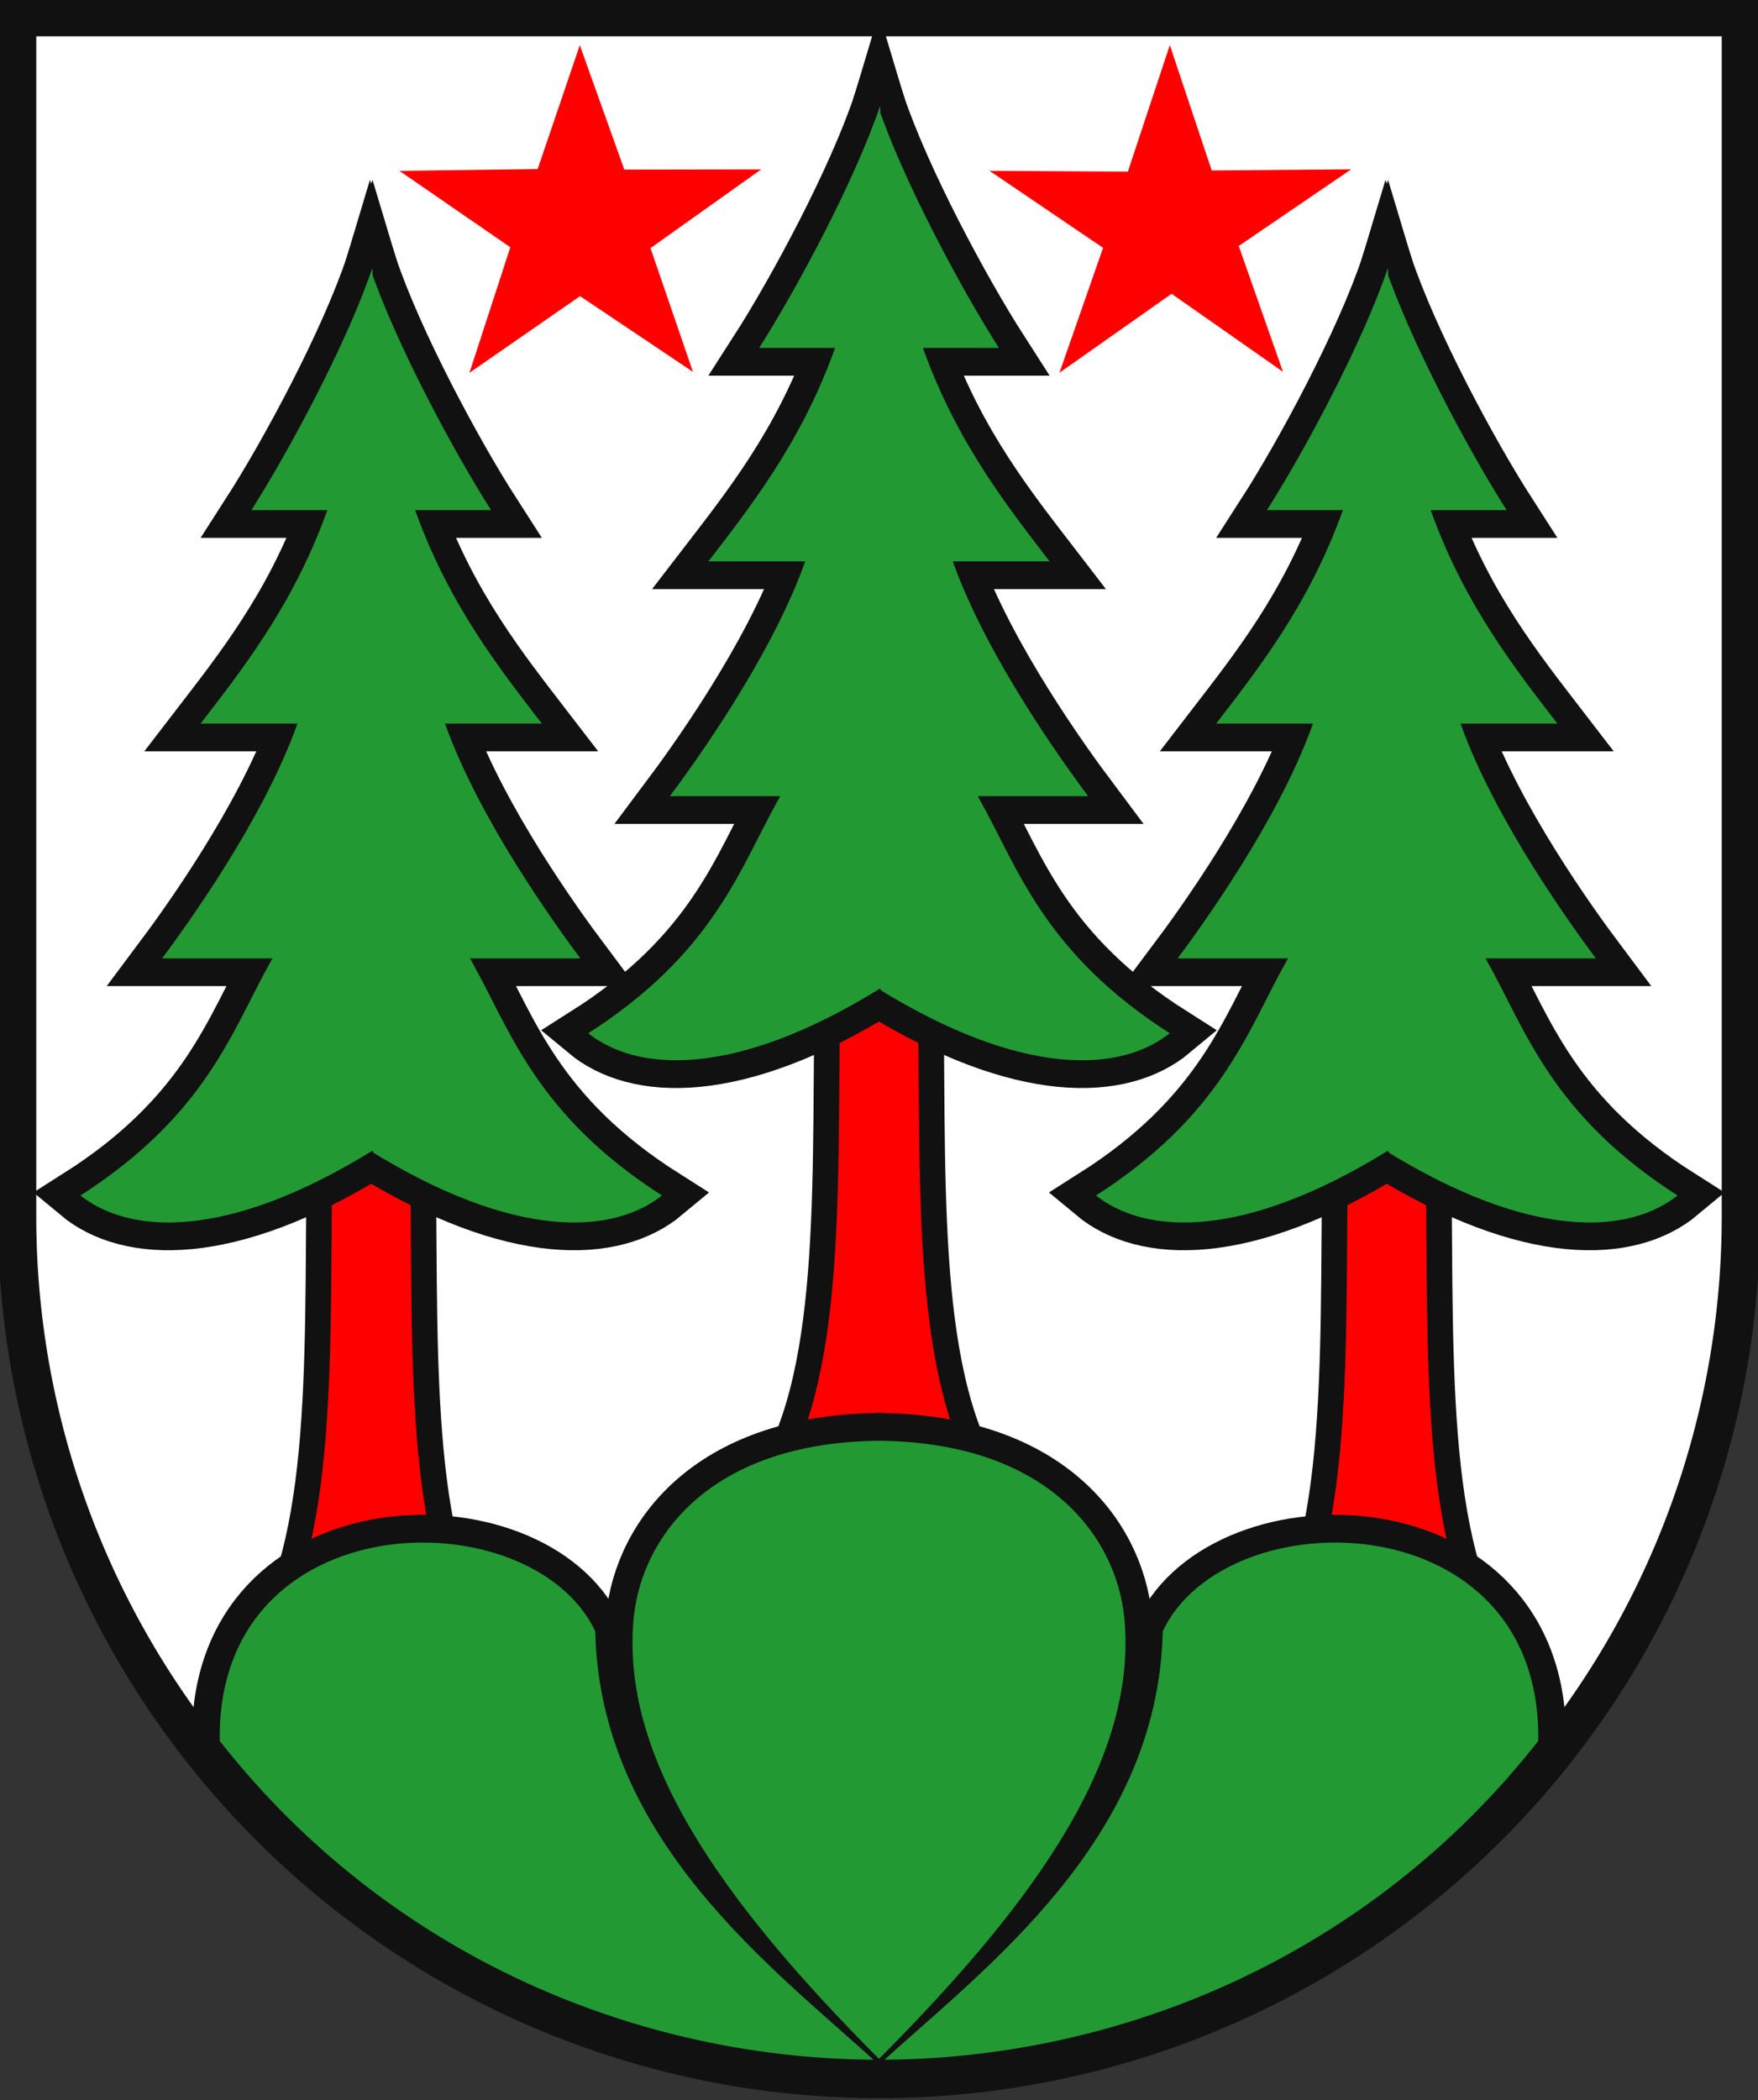
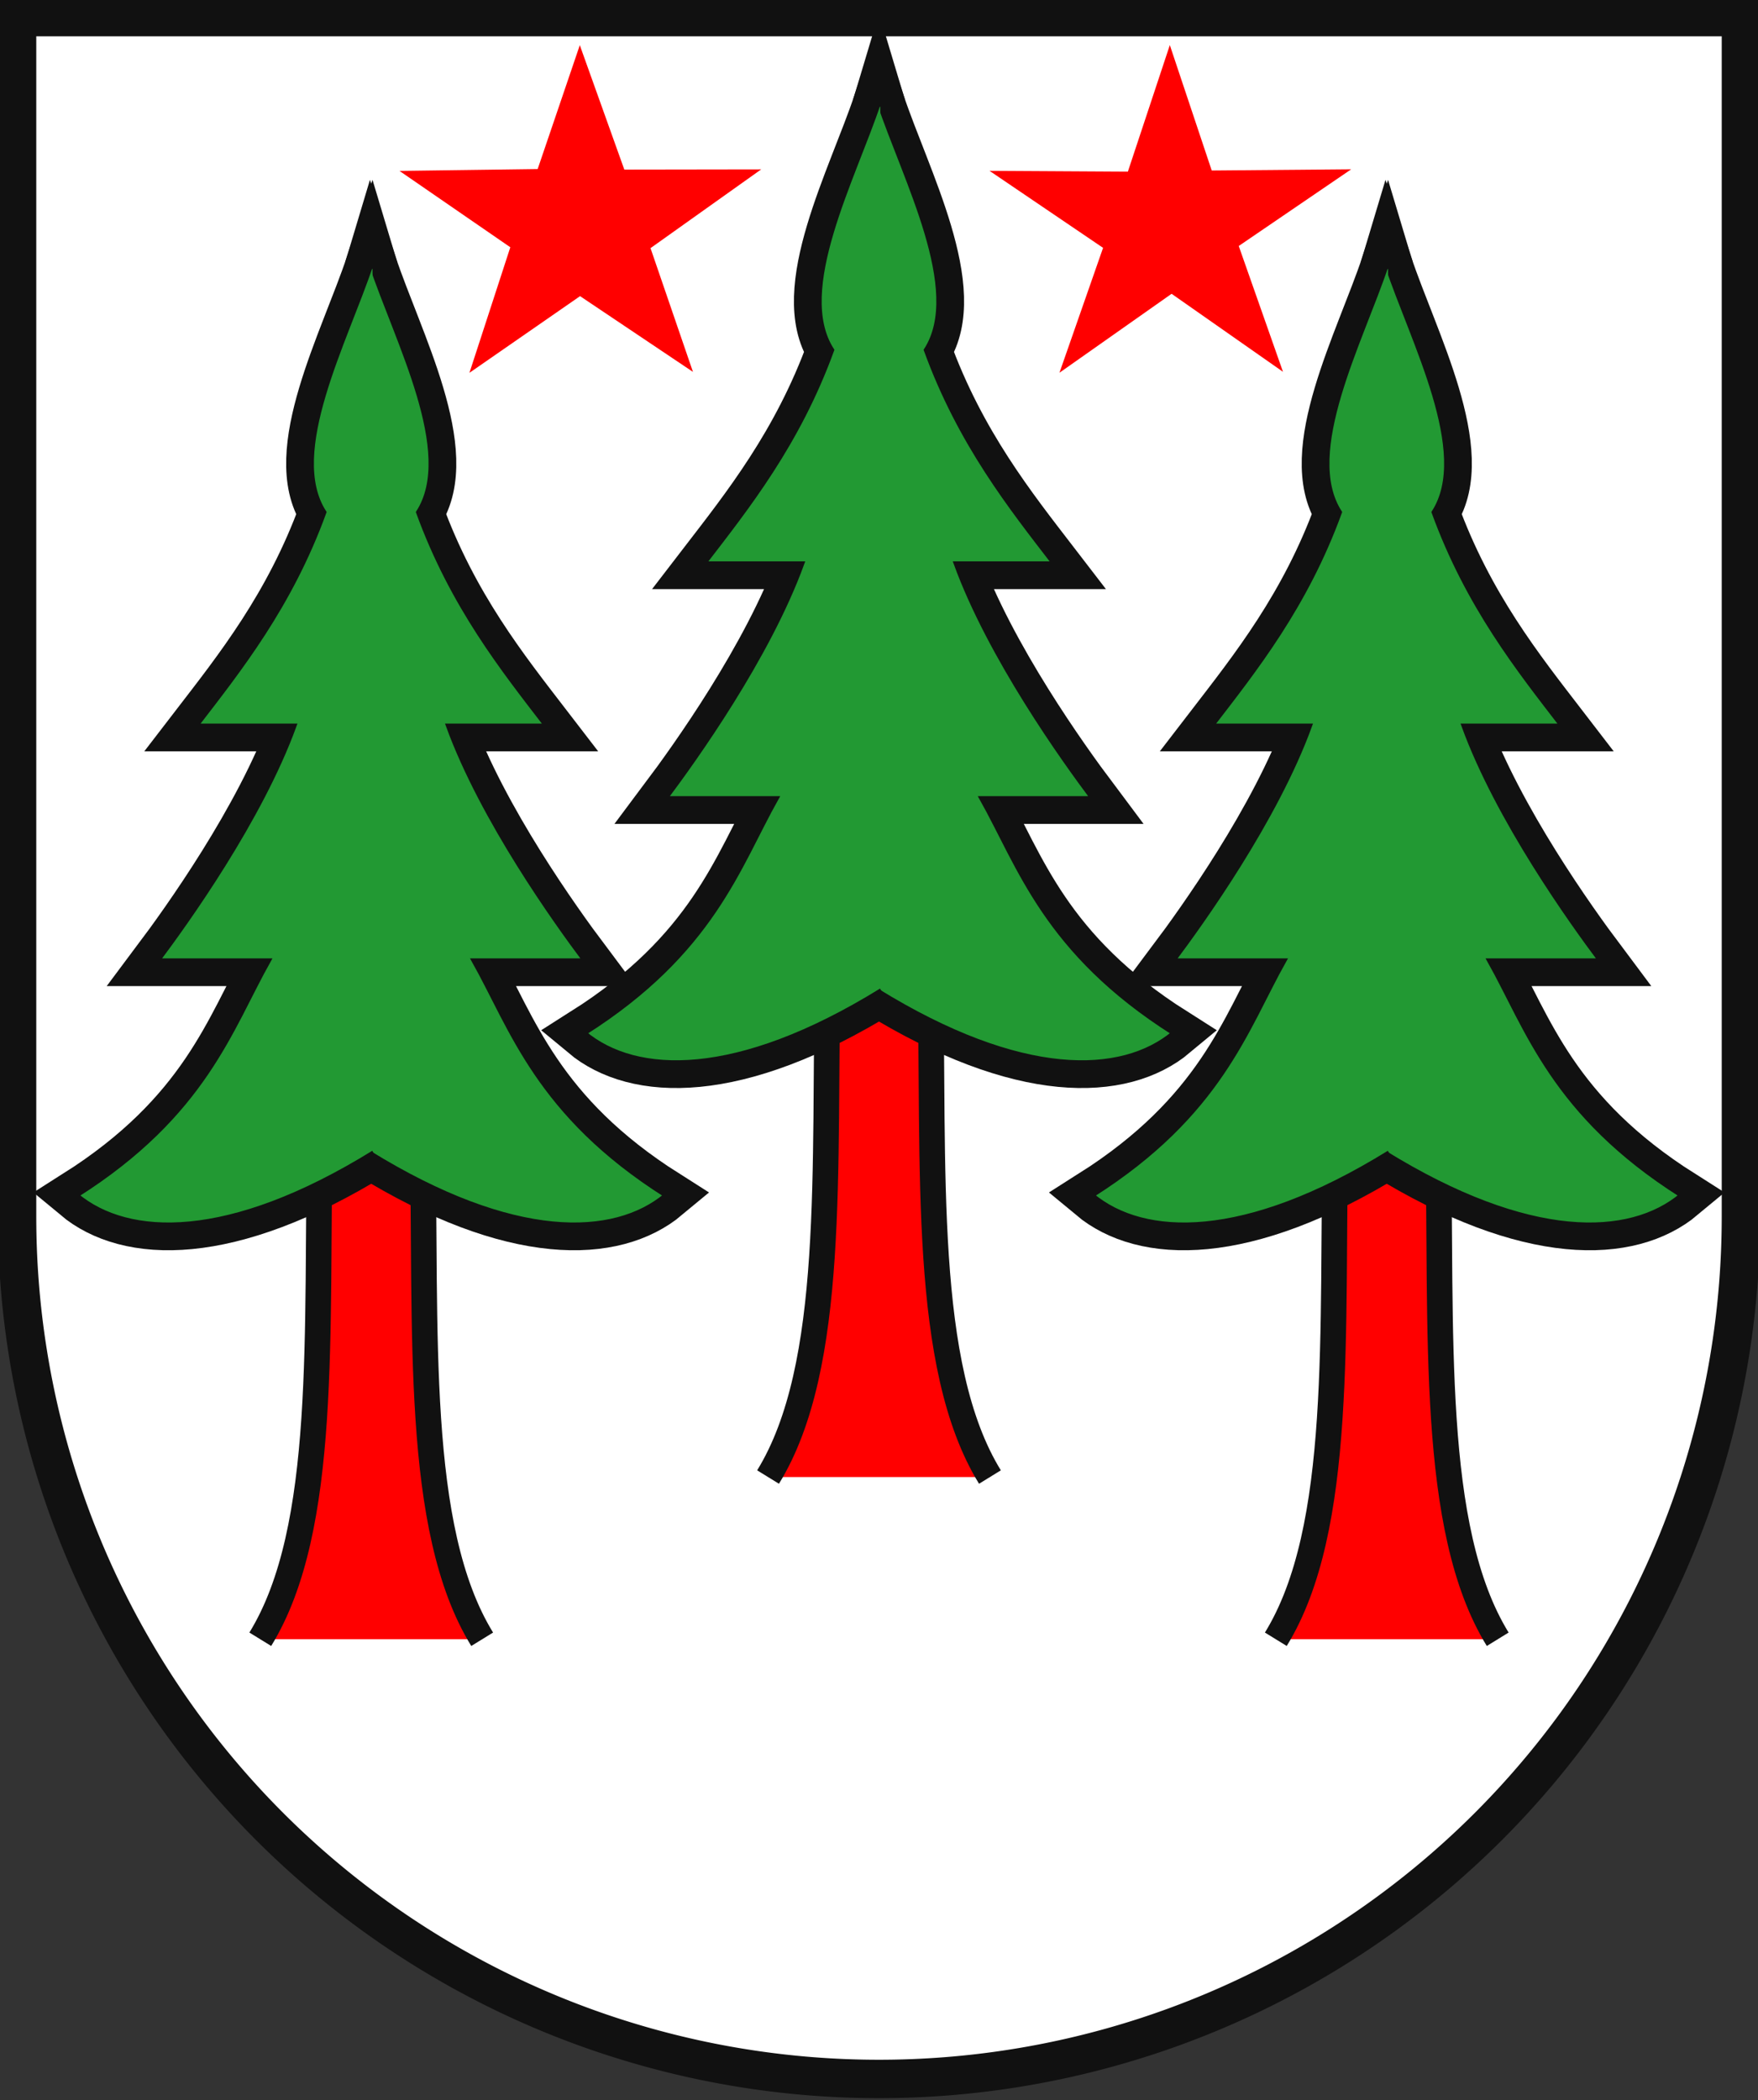
<svg xmlns="http://www.w3.org/2000/svg" xmlns:ns1="http://sodipodi.sourceforge.net/DTD/sodipodi-0.dtd" xmlns:ns2="http://www.inkscape.org/namespaces/inkscape" xmlns:xlink="http://www.w3.org/1999/xlink" height="492" width="412" viewBox="-206 -203 412 492" stroke="#111" version="1.1" id="svg27" ns1:docname="CHE Sonceboz-Sombeval COA.svg" ns2:version="0.92.3 (2405546, 2018-03-11)">
  <rect x="-206" y="-203" width="412" height="492" fill="#333333" stroke="none" />
  <defs id="defs31" />
  <ns1:namedview pagecolor="#ffffff" bordercolor="#666666" borderopacity="1" objecttolerance="10" gridtolerance="10" guidetolerance="10" ns2:pageopacity="0" ns2:pageshadow="2" ns2:window-width="1920" ns2:window-height="1017" id="namedview29" showgrid="false" ns2:zoom="0.95934959" ns2:cx="4.3994351" ns2:cy="246" ns2:window-x="-8" ns2:window-y="-8" ns2:window-maximized="1" ns2:current-layer="svg27" />
  <path d="m-202-199v281a202 202 0 0 0 404 0v-281z" stroke-width="9" fill="#e21" id="path2" style="fill:#ffffff" />
  <g id="c">
    <path d="M 26,143 C 10,117 13,71 12,24 h -24 c -1,47 2,93 -14,119" id="path4" ns2:connector-curvature="0" style="fill:#ff0000;fill-opacity:1;stroke-width:6" />
    <use xlink:href="#d" stroke-miterlimit="9" id="use6" style="stroke-width:12;stroke-miterlimit:9" x="0" y="0" width="100%" height="100%" />
    <g id="d">
      <g id="e">
-         <path d="M -0.5,29 C 33.5,50 57,49 69,39 39,20 33,0 24,-16 H 50 C 43.4,-24.8 26,-49 18,-71 H 41 C 31,-84 19,-99 11,-121 H 29 C 20,-135 6,-161 0,-179 l -0.3,1" id="path8" ns2:connector-curvature="0" style="fill:#229933" />
+         <path d="M -0.5,29 C 33.5,50 57,49 69,39 39,20 33,0 24,-16 H 50 C 43.4,-24.8 26,-49 18,-71 H 41 C 31,-84 19,-99 11,-121 C 20,-135 6,-161 0,-179 l -0.3,1" id="path8" ns2:connector-curvature="0" style="fill:#229933" />
      </g>
      <use xlink:href="#e" transform="scale(-1,1)" id="use11" x="0" y="0" width="100%" height="100%" />
    </g>
  </g>
  <use xlink:href="#c" x="-119" y="38" id="use15" />
  <use xlink:href="#c" x="119" y="38" id="use17" />
  <use stroke-width="12" xlink:href="#a" id="use19" />
  <g id="a">
    <use xlink:href="#b" transform="scale(-1,1)" id="use21" />
    <g id="b">
-       <path fill="#293" d="m0 280c39-39 61-72 58-104-2-20-19-42-59-42m1 146c-24-22-65-52-66-101-15-32-90-31-89 26 40 51 99 75 155 75" id="path23" />
-     </g>
+       </g>
  </g>
  <path ns1:type="star" style="opacity:1;fill:#ff0000;fill-opacity:1;fill-rule:evenodd;stroke:none;stroke-width:1.68" id="path898" ns1:sides="5" ns1:cx="506.28845" ns1:cy="-108.11378" ns1:r1="72.983398" ns1:r2="28.290251" ns1:arg1="0.57160521" ns1:arg2="1.2109354" ns2:flatsided="false" ns2:rounded="0" ns2:randomized="0" d="m 567.67,-68.631 -51.419,-13.005 -28.545,44.1 -3.521,-52.921 -50.762,-13.52 49.243,-19.703 -2.828,-52.456 33.955,40.744 49.014,-18.899 -28.258,44.884 z" transform="matrix(0.57,0.208,-0.219,0.542,-382.2,-196.761)" />
  <path ns1:type="star" style="opacity:1;fill:#ff0000;fill-opacity:1;fill-rule:evenodd;stroke:none;stroke-width:1.68" id="path898-5" ns1:sides="5" ns1:cx="506.28845" ns1:cy="-108.11378" ns1:r1="72.983398" ns1:r2="27.378277" ns1:arg1="0.57160521" ns1:arg2="1.1900268" ns2:flatsided="false" ns2:rounded="0" ns2:randomized="0" d="m 567.67,-68.631 -51.207,-14.065 -28.757,45.161 -2.447,-53.047 -51.837,-13.394 49.695,-18.719 -3.28,-53.439 33.16,41.478 49.81,-19.633 -29.201,44.354 z" transform="matrix(0.57,0.208,-0.219,0.542,-243.923,-196.781)" />
</svg>